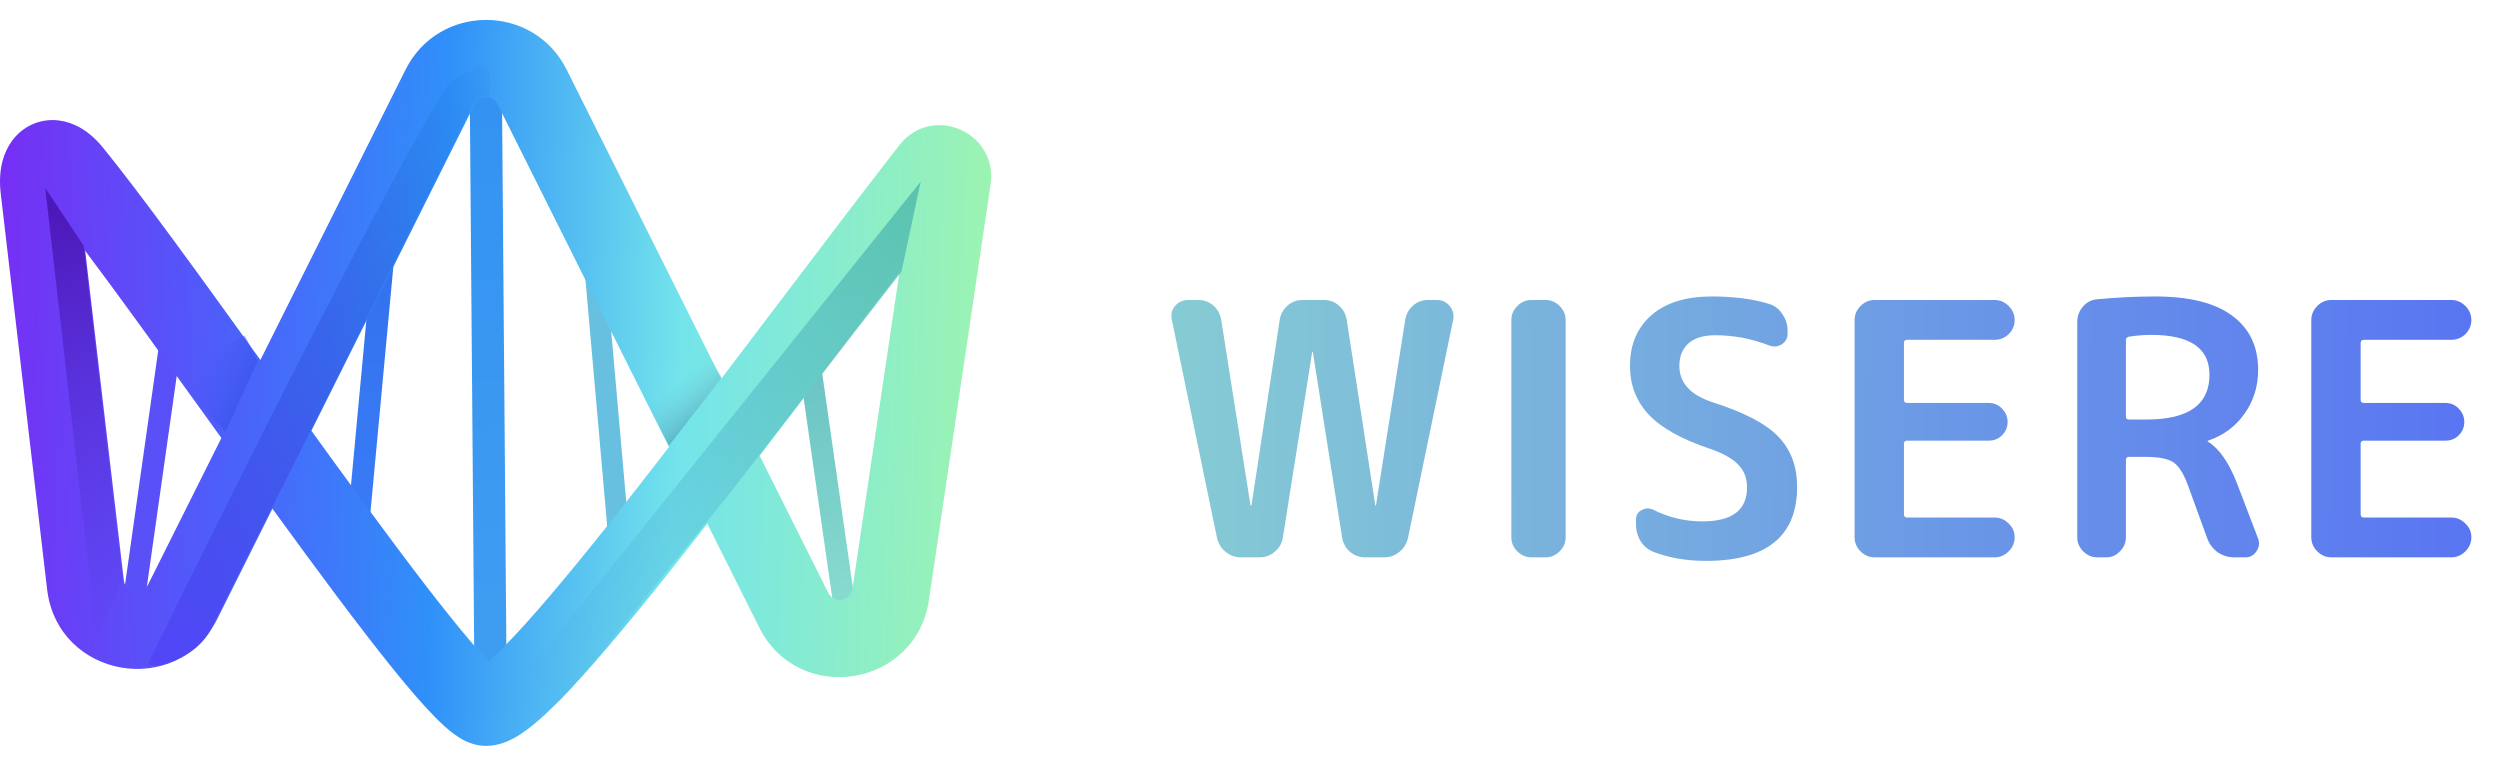
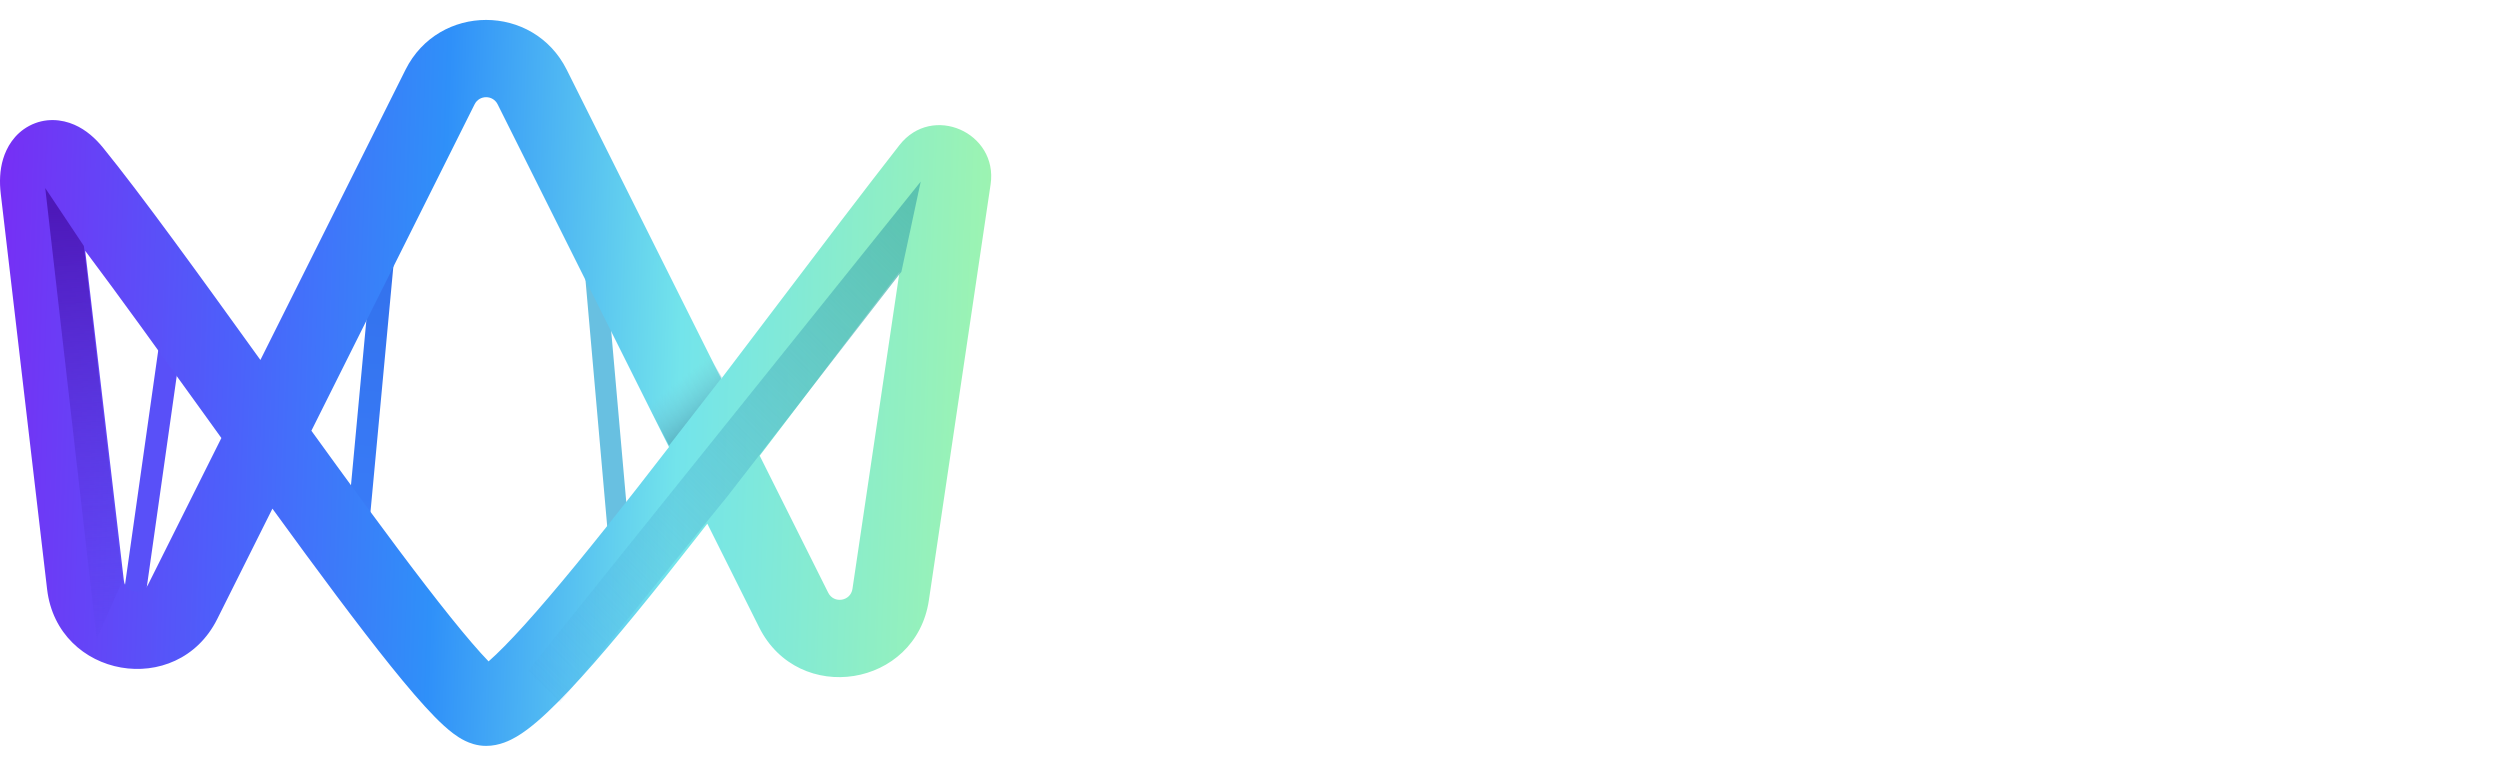
<svg xmlns="http://www.w3.org/2000/svg" width="231" height="70" viewBox="0 0 231 70" fill="none">
-   <path d="M44.879 6.881L45.344 65.354" stroke="url(#paint0_linear_1474_212962)" stroke-width="2.974" />
  <path d="M35.784 19.754L32.73 52.523" stroke="url(#paint1_linear_1474_212962)" stroke-width="2.023" />
  <path d="M54.953 24.449L57.21 50.049" stroke="#68C0E1" stroke-width="1.952" />
-   <path d="M74.371 30.463L78.295 57.869" stroke="url(#paint2_linear_1474_212962)" stroke-width="2.023" />
  <path d="M16.083 29.275L12.203 56.642" stroke="#5950F8" stroke-width="2.023" />
  <path fill-rule="evenodd" clip-rule="evenodd" d="M45.981 9.638C45.543 8.761 44.292 8.761 43.853 9.638L28.772 39.8C29.564 40.896 30.351 41.983 31.128 43.052C35.072 48.478 38.771 53.466 41.681 57.085C43.088 58.834 44.256 60.195 45.145 61.113C46.004 60.359 47.116 59.232 48.463 57.743C51.305 54.6 54.902 50.172 58.866 45.103C59.832 43.868 60.817 42.598 61.815 41.305L45.981 9.638ZM66.643 34.999L52.366 6.445C49.297 0.307 40.538 0.307 37.468 6.445L24.061 33.261C18.439 25.453 13.026 17.955 9.504 13.626C8.836 12.806 7.967 12.004 6.869 11.525C5.709 11.019 4.167 10.847 2.693 11.634C1.299 12.379 0.603 13.646 0.29 14.683C-0.027 15.733 -0.055 16.841 0.067 17.88L4.352 54.445C5.315 62.662 16.372 64.6 20.072 57.2L25.172 46.999C25.233 47.083 25.293 47.166 25.353 47.248C29.3 52.678 33.089 57.791 36.119 61.559C37.626 63.433 39.005 65.049 40.157 66.222C40.725 66.801 41.32 67.356 41.906 67.792C42.198 68.01 42.564 68.255 42.984 68.458C43.364 68.641 44.051 68.921 44.917 68.921C46.155 68.921 47.17 68.397 47.726 68.07C48.38 67.686 49.024 67.191 49.631 66.671C50.851 65.627 52.254 64.193 53.757 62.531C56.779 59.189 60.506 54.593 64.489 49.5C64.777 49.133 65.066 48.762 65.357 48.388L70.142 57.959C73.783 65.241 84.634 63.511 85.829 55.458L91.532 17.035C92.24 12.268 86.147 9.518 83.105 13.414C79.689 17.79 75.795 22.93 71.808 28.192L71.271 28.9C69.734 30.93 68.184 32.974 66.643 34.999ZM70.197 42.108L76.527 54.767C77.047 55.807 78.597 55.56 78.768 54.41L83.119 25.098C81.297 27.488 79.405 29.985 77.482 32.523L76.961 33.211C74.72 36.169 72.443 39.172 70.197 42.108ZM20.455 40.472C19.915 39.722 19.377 38.974 18.841 38.23C14.865 32.706 11.031 27.38 7.874 23.175L11.441 53.614C11.485 53.984 11.618 54.188 11.75 54.319C11.903 54.471 12.134 54.598 12.418 54.648C12.701 54.697 12.961 54.656 13.157 54.565C13.326 54.487 13.521 54.341 13.687 54.008L20.455 40.472ZM44.031 61.957C44.032 61.955 44.049 61.946 44.081 61.932C44.047 61.951 44.031 61.958 44.031 61.957Z" fill="url(#paint3_linear_1474_212962)" />
  <path d="M4.18 17.375L7.749 22.729L11.318 53.661L8.939 59.015L4.18 17.375Z" fill="url(#paint4_linear_1474_212962)" />
  <path d="M51.749 64.895L48.789 61.987L85.075 16.777L83.291 25.105L67.215 45.859L51.749 64.895Z" fill="url(#paint5_linear_1474_212962)" />
-   <path d="M45.218 6.068V9.043C44.029 8.448 43.434 10.232 43.434 10.232L31.479 34.274L19.639 57.821C19.639 57.821 19.044 59.606 16.665 60.795C14.286 61.985 13.676 61.324 13.676 61.324C13.676 61.324 34.478 18.883 41.039 8.382C42.209 6.51 45.038 6.068 45.218 6.068Z" fill="url(#paint6_linear_1474_212962)" />
-   <path d="M23.799 33.371L20.825 39.915L16.066 34.561L22.61 30.992L23.799 33.371Z" fill="url(#paint7_linear_1474_212962)" />
  <path d="M66.697 34.888L61.82 41.169L58.988 35.658L65.155 32.19L66.697 34.888Z" fill="url(#paint8_linear_1474_212962)" />
-   <path d="M112.447 49.675L108.277 29.543C108.169 29.065 108.266 28.641 108.57 28.272C108.896 27.903 109.298 27.718 109.776 27.718H110.721C111.263 27.718 111.73 27.892 112.121 28.24C112.512 28.587 112.751 29.021 112.838 29.543L115.542 46.678C115.542 46.7 115.553 46.711 115.575 46.711C115.618 46.711 115.64 46.7 115.64 46.678L118.246 29.543C118.333 29.021 118.572 28.587 118.963 28.24C119.354 27.892 119.82 27.718 120.364 27.718H122.318C122.861 27.718 123.328 27.892 123.719 28.24C124.11 28.587 124.349 29.021 124.436 29.543L127.074 46.678C127.074 46.7 127.085 46.711 127.107 46.711C127.129 46.711 127.14 46.7 127.14 46.678L129.844 29.543C129.93 29.021 130.169 28.587 130.56 28.24C130.951 27.892 131.418 27.718 131.961 27.718H132.776C133.253 27.718 133.644 27.903 133.948 28.272C134.252 28.641 134.361 29.065 134.274 29.543L130.104 49.675C129.995 50.197 129.735 50.631 129.322 50.979C128.91 51.326 128.432 51.5 127.889 51.5H126.162C125.619 51.5 125.142 51.326 124.729 50.979C124.338 50.631 124.099 50.197 124.012 49.675L121.308 32.54C121.308 32.518 121.297 32.507 121.276 32.507C121.254 32.507 121.243 32.518 121.243 32.54L118.539 49.675C118.452 50.197 118.203 50.631 117.79 50.979C117.399 51.326 116.932 51.5 116.389 51.5H114.662C114.119 51.5 113.642 51.326 113.229 50.979C112.816 50.631 112.556 50.197 112.447 49.675ZM141.504 51.5C141.004 51.5 140.57 51.315 140.201 50.946C139.832 50.577 139.647 50.142 139.647 49.643V29.575C139.647 29.076 139.832 28.641 140.201 28.272C140.57 27.903 141.004 27.718 141.504 27.718H142.807C143.306 27.718 143.741 27.903 144.11 28.272C144.479 28.641 144.664 29.076 144.664 29.575V49.643C144.664 50.142 144.479 50.577 144.11 50.946C143.741 51.315 143.306 51.5 142.807 51.5H141.504ZM158.006 41.466C155.4 40.597 153.511 39.544 152.338 38.306C151.187 37.068 150.611 35.569 150.611 33.81C150.611 31.834 151.274 30.27 152.599 29.119C153.923 27.968 155.78 27.393 158.169 27.393C160.189 27.393 161.948 27.621 163.447 28.077C163.968 28.229 164.381 28.544 164.685 29.021C165.01 29.477 165.173 29.988 165.173 30.553V30.846C165.173 31.258 164.989 31.584 164.62 31.823C164.25 32.04 163.87 32.073 163.479 31.921C161.851 31.291 160.189 30.976 158.495 30.976C157.409 30.976 156.584 31.226 156.019 31.725C155.455 32.225 155.172 32.92 155.172 33.81C155.172 35.374 156.193 36.492 158.234 37.166C161.166 38.1 163.197 39.164 164.326 40.358C165.477 41.553 166.053 43.095 166.053 44.984C166.053 49.545 163.24 51.826 157.616 51.826C155.856 51.826 154.26 51.554 152.827 51.011C152.305 50.816 151.893 50.479 151.589 50.001C151.306 49.523 151.165 48.992 151.165 48.405V48.014C151.165 47.601 151.339 47.308 151.686 47.134C152.034 46.939 152.392 46.928 152.761 47.102C154.195 47.819 155.704 48.177 157.29 48.177C160.048 48.177 161.427 47.134 161.427 45.049C161.427 44.202 161.166 43.508 160.645 42.965C160.124 42.4 159.244 41.9 158.006 41.466ZM173.221 51.5C172.722 51.5 172.287 51.315 171.918 50.946C171.549 50.577 171.364 50.142 171.364 49.643V29.575C171.364 29.076 171.549 28.641 171.918 28.272C172.287 27.903 172.722 27.718 173.221 27.718H184.297C184.797 27.718 185.231 27.903 185.6 28.272C185.97 28.641 186.154 29.076 186.154 29.575C186.154 30.075 185.97 30.509 185.6 30.878C185.231 31.226 184.797 31.4 184.297 31.4H176.218C176.023 31.4 175.925 31.497 175.925 31.693V36.938C175.925 37.133 176.023 37.231 176.218 37.231H183.744C184.243 37.231 184.656 37.405 184.982 37.752C185.329 38.1 185.503 38.512 185.503 38.99C185.503 39.468 185.329 39.881 184.982 40.228C184.656 40.554 184.243 40.717 183.744 40.717H176.218C176.023 40.717 175.925 40.814 175.925 41.01V47.525C175.925 47.721 176.023 47.819 176.218 47.819H184.297C184.797 47.819 185.231 48.003 185.6 48.372C185.97 48.72 186.154 49.143 186.154 49.643C186.154 50.142 185.97 50.577 185.6 50.946C185.231 51.315 184.797 51.5 184.297 51.5H173.221ZM196.435 31.432V38.501C196.435 38.675 196.533 38.762 196.727 38.762H198.356C202.223 38.762 204.156 37.383 204.156 34.625C204.156 32.171 202.364 30.943 198.779 30.943C198.129 30.943 197.443 30.998 196.727 31.107C196.533 31.15 196.435 31.258 196.435 31.432ZM193.796 51.5C193.297 51.5 192.862 51.315 192.492 50.946C192.123 50.577 191.939 50.142 191.939 49.643V29.738C191.939 29.217 192.112 28.75 192.46 28.337C192.808 27.925 193.241 27.697 193.763 27.653C195.609 27.479 197.389 27.393 199.107 27.393C202.298 27.393 204.687 27.99 206.273 29.184C207.858 30.357 208.651 32.019 208.651 34.169C208.651 35.711 208.227 37.068 207.38 38.241C206.554 39.414 205.436 40.239 204.025 40.717C204.004 40.717 203.992 40.728 203.992 40.749C203.992 40.793 204.004 40.814 204.025 40.814C205.068 41.466 205.958 42.747 206.697 44.659L208.651 49.773C208.803 50.186 208.749 50.577 208.487 50.946C208.248 51.315 207.913 51.5 207.478 51.5H206.468C205.904 51.5 205.394 51.348 204.937 51.044C204.481 50.718 204.156 50.294 203.96 49.773L202.135 44.756C201.744 43.714 201.299 43.03 200.801 42.704C200.3 42.378 199.442 42.215 198.227 42.215H196.727C196.533 42.215 196.435 42.313 196.435 42.508V49.643C196.435 50.142 196.25 50.577 195.88 50.946C195.534 51.315 195.11 51.5 194.61 51.5H193.796ZM215.421 51.5C214.92 51.5 214.485 51.315 214.118 50.946C213.748 50.577 213.563 50.142 213.563 49.643V29.575C213.563 29.076 213.748 28.641 214.118 28.272C214.485 27.903 214.92 27.718 215.421 27.718H226.497C226.996 27.718 227.431 27.903 227.799 28.272C228.168 28.641 228.353 29.076 228.353 29.575C228.353 30.075 228.168 30.509 227.799 30.878C227.431 31.226 226.996 31.4 226.497 31.4H218.418C218.222 31.4 218.124 31.497 218.124 31.693V36.938C218.124 37.133 218.222 37.231 218.418 37.231H225.943C226.442 37.231 226.855 37.405 227.181 37.752C227.527 38.1 227.702 38.512 227.702 38.99C227.702 39.468 227.527 39.881 227.181 40.228C226.855 40.554 226.442 40.717 225.943 40.717H218.418C218.222 40.717 218.124 40.814 218.124 41.01V47.525C218.124 47.721 218.222 47.819 218.418 47.819H226.497C226.996 47.819 227.431 48.003 227.799 48.372C228.168 48.72 228.353 49.143 228.353 49.643C228.353 50.142 228.168 50.577 227.799 50.946C227.431 51.315 226.996 51.5 226.497 51.5H215.421Z" fill="url(#paint9_linear_1474_212962)" />
  <defs>
    <linearGradient id="paint0_linear_1474_212962" x1="44.493" y1="4.908" x2="46.195" y2="65.33" gradientUnits="userSpaceOnUse">
      <stop stop-color="#3391F2" />
      <stop offset="1" stop-color="#409EF1" />
    </linearGradient>
    <linearGradient id="paint1_linear_1474_212962" x1="36.743" y1="19.843" x2="33.689" y2="52.612" gradientUnits="userSpaceOnUse">
      <stop stop-color="#3270EB" />
      <stop offset="1" stop-color="#3A7DF9" />
    </linearGradient>
    <linearGradient id="paint2_linear_1474_212962" x1="73.962" y1="30.534" x2="78.704" y2="57.798" gradientUnits="userSpaceOnUse">
      <stop stop-color="#66C0C2" />
      <stop offset="1" stop-color="#8ADDD0" />
    </linearGradient>
    <linearGradient id="paint3_linear_1474_212962" x1="-19.616" y1="42.953" x2="98.761" y2="47.117" gradientUnits="userSpaceOnUse">
      <stop stop-color="#9E00F0" />
      <stop offset="0.177" stop-color="#7234F5" />
      <stop offset="0.339" stop-color="#4D5FFA" />
      <stop offset="0.505" stop-color="#2F90F9" />
      <stop offset="0.693" stop-color="#73E4EB" />
      <stop offset="1" stop-color="#A8F8A1" />
    </linearGradient>
    <linearGradient id="paint4_linear_1474_212962" x1="8.641" y1="19.16" x2="11.318" y2="67.938" gradientUnits="userSpaceOnUse">
      <stop stop-color="#4D18B9" />
      <stop offset="1" stop-color="#5C4DF8" stop-opacity="0" />
    </linearGradient>
    <linearGradient id="paint5_linear_1474_212962" x1="39.271" y1="61.392" x2="92.214" y2="7.854" gradientUnits="userSpaceOnUse">
      <stop stop-color="#4BA8EC" stop-opacity="0" />
      <stop offset="1" stop-color="#52BEA0" />
    </linearGradient>
    <linearGradient id="paint6_linear_1474_212962" x1="-0.586" y1="47.114" x2="44.623" y2="1.309" gradientUnits="userSpaceOnUse">
      <stop stop-color="#5345F9" />
      <stop offset="1" stop-color="#1063C0" stop-opacity="0" />
    </linearGradient>
    <linearGradient id="paint7_linear_1474_212962" x1="24.395" y1="36.346" x2="17.851" y2="33.371" gradientUnits="userSpaceOnUse">
      <stop stop-color="#3451E7" />
      <stop offset="1" stop-color="#4E5DF9" stop-opacity="0" />
    </linearGradient>
    <linearGradient id="paint8_linear_1474_212962" x1="66.864" y1="37.845" x2="63.939" y2="34.169" gradientUnits="userSpaceOnUse">
      <stop stop-color="#57AFBF" />
      <stop offset="1" stop-color="#74CADB" stop-opacity="0" />
    </linearGradient>
    <linearGradient id="paint9_linear_1474_212962" x1="260.581" y1="43.274" x2="-3.958" y2="41.815" gradientUnits="userSpaceOnUse">
      <stop stop-color="#4D5EFA" />
      <stop offset="0.71" stop-color="#93E5CB" />
      <stop offset="1" stop-color="#93E5CB" />
    </linearGradient>
  </defs>
</svg>